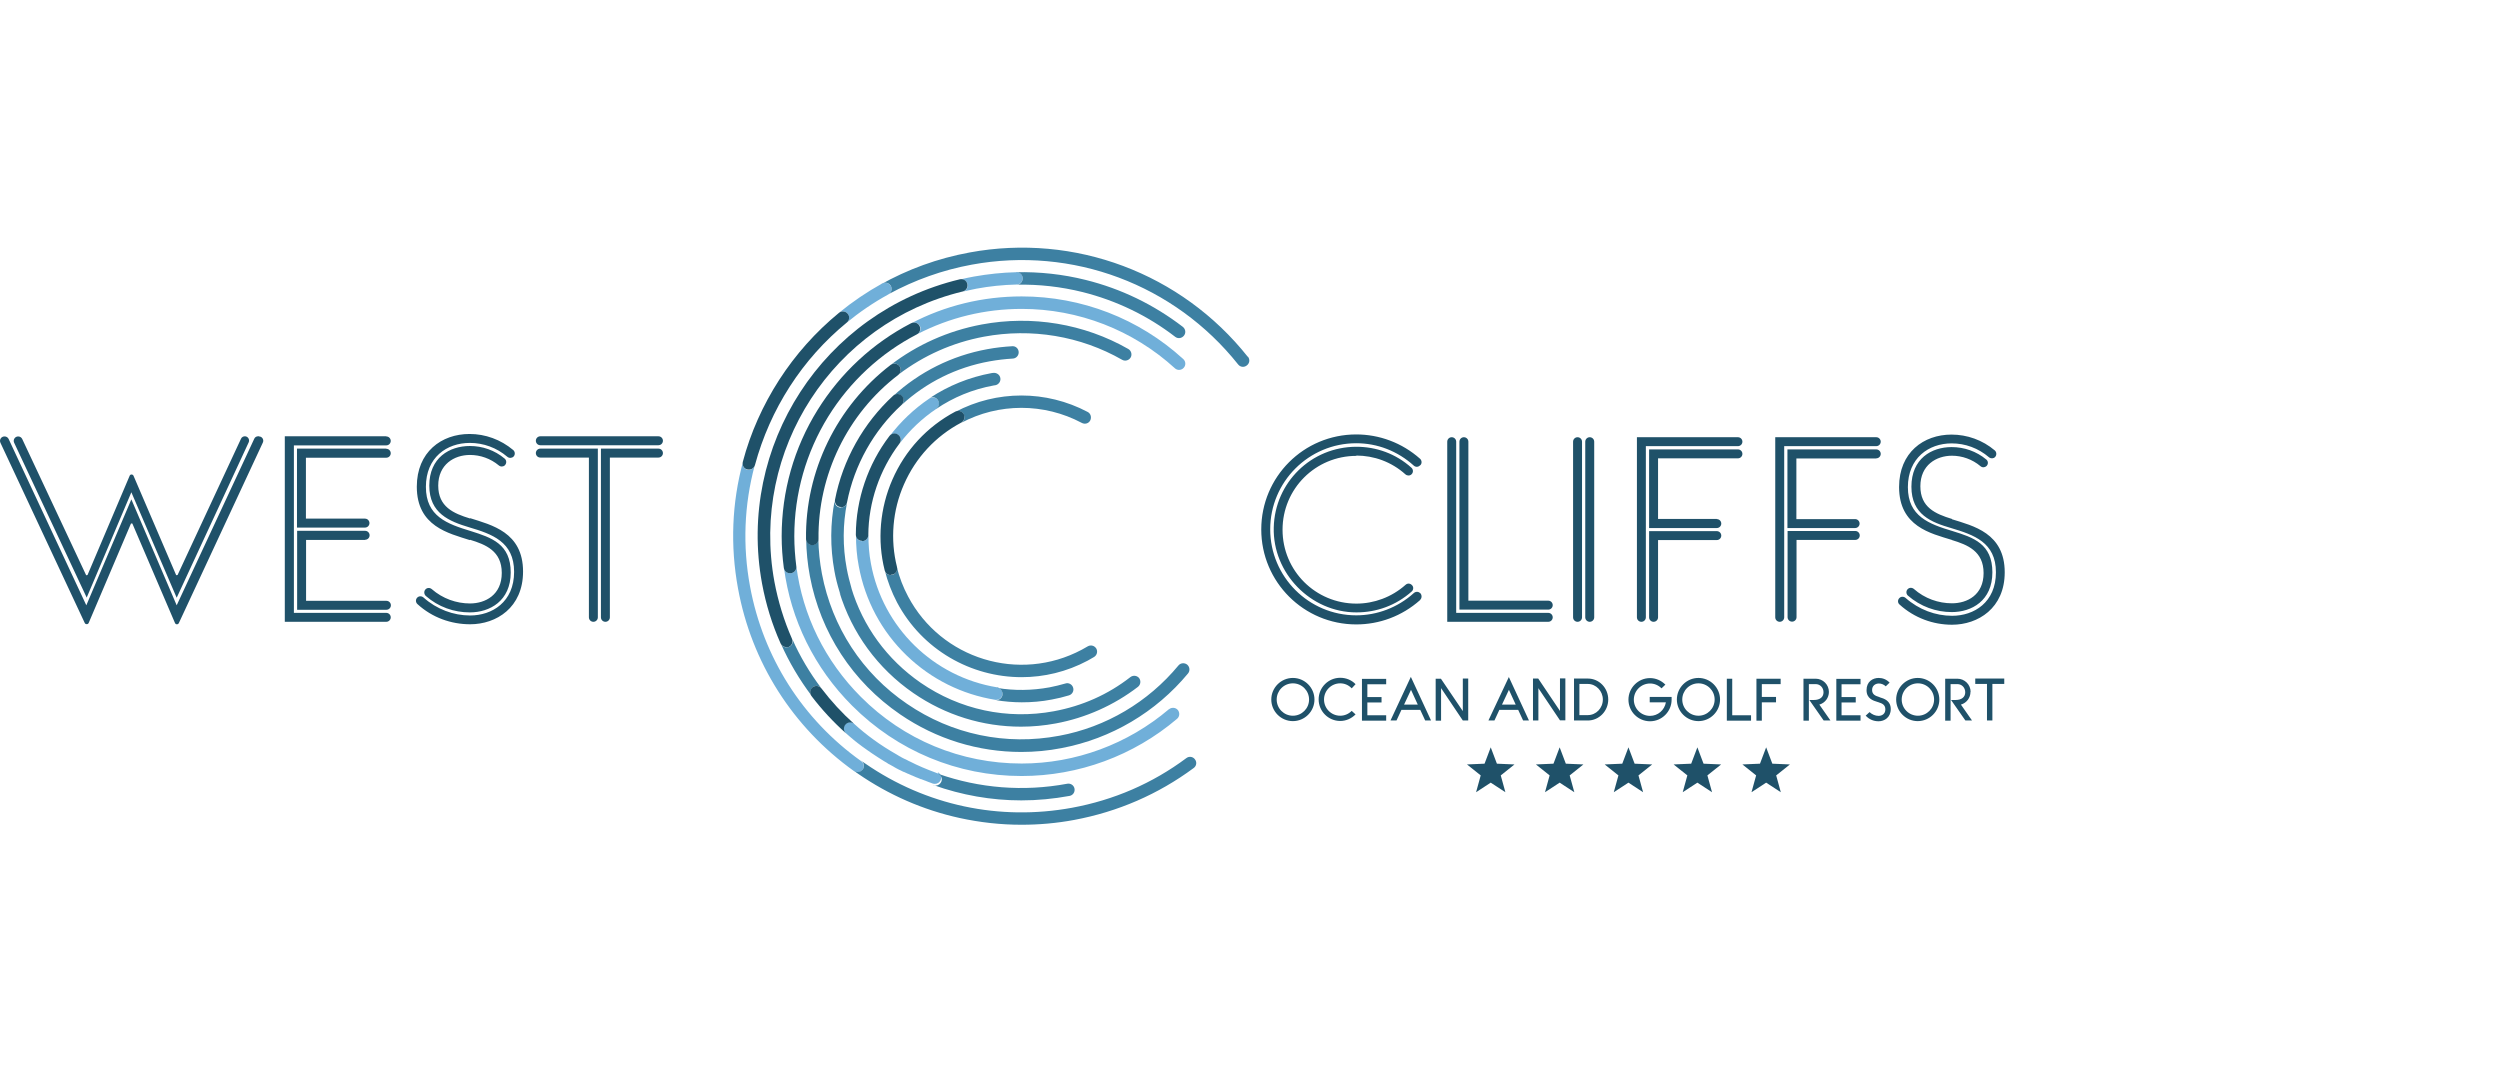
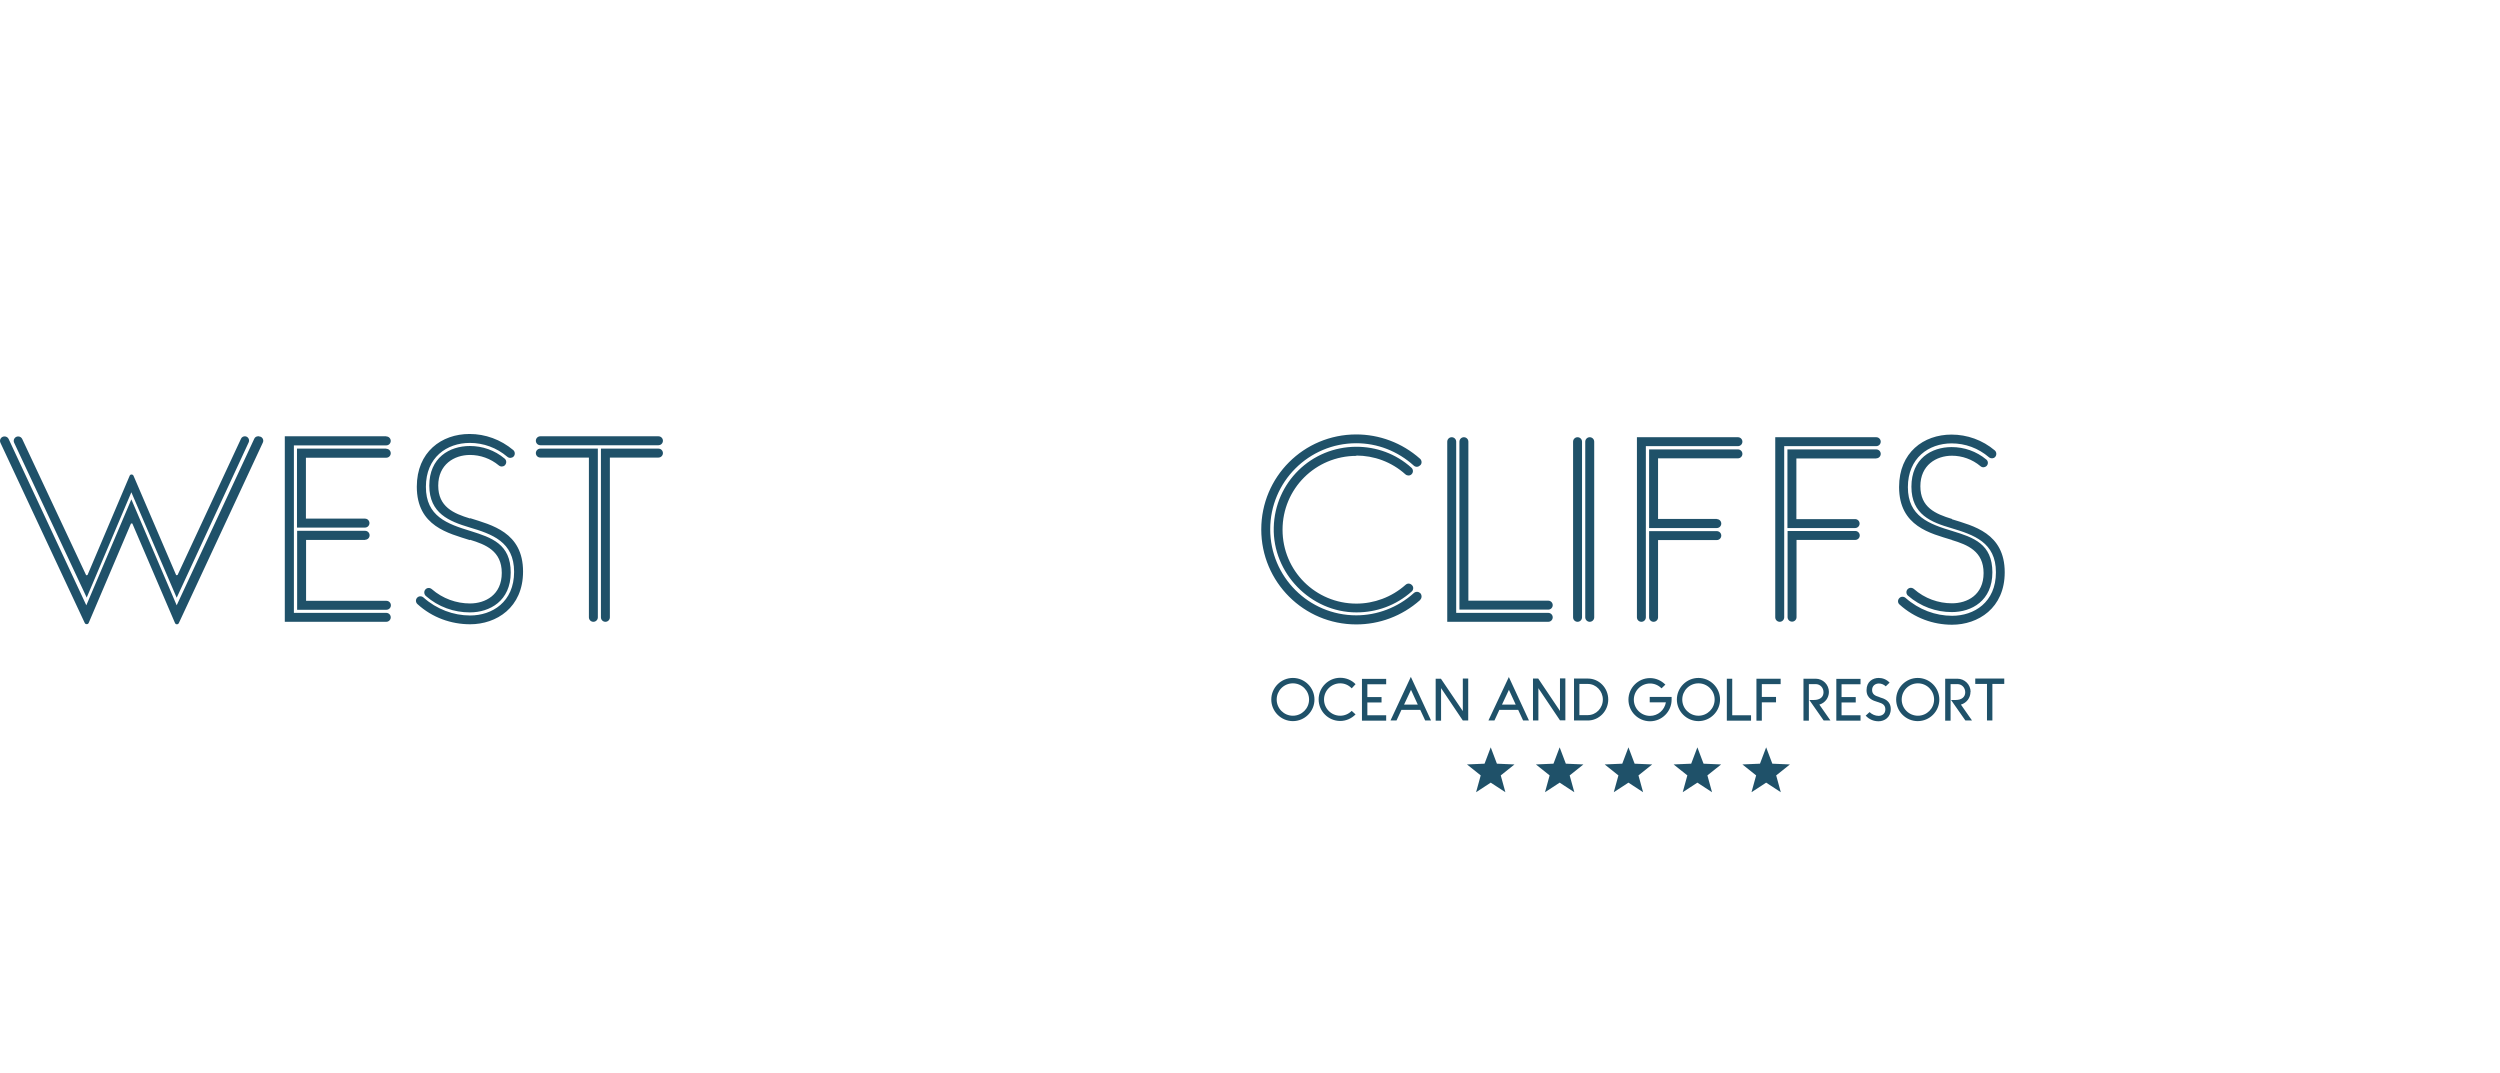
<svg xmlns="http://www.w3.org/2000/svg" width="212" height="91" viewBox="0 0 212 91" fill="none">
-   <path d="M72.418 61.373C72.418 61.373 72.431 61.373 72.431 61.386H72.418V61.373ZM77.282 27.412C77.544 27.281 77.858 27.372 78.002 27.634C78.132 27.869 78.041 28.157 77.832 28.314C80.526 26.928 83.52 26.195 86.646 26.195C91.458 26.195 96.074 27.987 99.631 31.23C99.841 31.426 100.181 31.413 100.377 31.191C100.573 30.982 100.56 30.642 100.337 30.446C96.584 27.019 91.72 25.136 86.633 25.136C83.324 25.136 80.133 25.921 77.282 27.412ZM99.121 60.144C95.643 63.099 91.21 64.747 86.633 64.747C81.493 64.747 76.642 62.746 73.006 59.098C69.959 56.051 68.063 52.18 67.527 47.995V48.021C67.566 48.309 67.357 48.571 67.069 48.61H67.004C66.742 48.61 66.52 48.427 66.481 48.152C67.056 52.559 69.057 56.639 72.261 59.843C76.106 63.688 81.206 65.806 86.633 65.806C91.458 65.806 96.14 64.08 99.814 60.955C100.037 60.772 100.063 60.431 99.88 60.209C99.697 59.987 99.357 59.961 99.134 60.144M75.439 36.984C75.622 36.749 75.949 36.709 76.184 36.88C76.393 37.05 76.459 37.35 76.315 37.573C77.165 36.461 78.198 35.48 79.401 34.669C79.636 34.513 79.702 34.173 79.545 33.937C79.388 33.702 79.048 33.636 78.812 33.793C77.492 34.683 76.367 35.768 75.439 36.984ZM73.634 45.367C73.634 45.667 73.399 45.89 73.111 45.89C72.823 45.89 72.614 45.667 72.588 45.393C72.588 46.256 72.653 47.132 72.823 48.008C73.359 50.911 74.759 53.54 76.89 55.593C78.969 57.594 81.572 58.888 84.409 59.346H84.488C84.736 59.346 84.959 59.163 85.011 58.901C85.05 58.614 84.854 58.339 84.566 58.287C79.153 57.411 74.85 53.2 73.856 47.799C73.699 46.975 73.634 46.151 73.647 45.34L73.634 45.367ZM75.53 24.247C75.386 23.998 75.059 23.894 74.811 24.038C73.516 24.757 72.3 25.581 71.149 26.522C71.372 26.339 71.698 26.379 71.882 26.601C72.065 26.823 72.038 27.15 71.816 27.346C71.79 27.359 71.777 27.386 71.751 27.399C72.862 26.483 74.066 25.659 75.334 24.966C75.596 24.822 75.687 24.495 75.543 24.247H75.53ZM63.002 39.168C62.061 42.66 61.917 46.282 62.584 49.904C63.734 56.181 67.226 61.674 72.418 65.388C72.509 65.453 72.614 65.492 72.719 65.492C72.876 65.492 73.046 65.414 73.15 65.27C73.32 65.035 73.268 64.708 73.019 64.538C68.05 60.994 64.715 55.737 63.604 49.734C62.963 46.282 63.107 42.803 63.996 39.482C63.931 39.704 63.721 39.848 63.499 39.848C63.46 39.848 63.408 39.848 63.368 39.835C63.094 39.757 62.924 39.469 62.989 39.194M76.785 64.394C76.785 64.394 76.864 64.433 76.916 64.459C76.877 64.446 76.838 64.42 76.785 64.394ZM86.188 23.083C84.998 23.109 83.795 23.24 82.605 23.449C82.213 23.515 81.82 23.606 81.428 23.698C81.703 23.645 81.977 23.828 82.043 24.09C82.108 24.378 81.938 24.666 81.65 24.731C81.611 24.731 81.585 24.744 81.546 24.757C81.951 24.652 82.383 24.574 82.788 24.482C83.913 24.273 85.063 24.155 86.201 24.129C86.502 24.129 86.724 23.881 86.724 23.593C86.724 23.292 86.476 23.07 86.188 23.07V23.083ZM79.584 65.61C79.493 65.571 79.401 65.545 79.309 65.505C78.577 65.231 77.845 64.93 77.139 64.564C77.139 64.564 77.112 64.564 77.099 64.551C77.034 64.512 76.969 64.485 76.903 64.446C76.864 64.433 76.825 64.407 76.772 64.381C76.759 64.381 76.733 64.368 76.707 64.355C76.668 64.329 76.615 64.315 76.576 64.289C76.511 64.25 76.433 64.224 76.367 64.171C76.341 64.159 76.315 64.145 76.289 64.132C76.275 64.132 76.249 64.106 76.223 64.093C76.171 64.067 76.106 64.028 76.053 63.989C76.027 63.975 76.001 63.949 75.962 63.936C74.68 63.204 73.477 62.341 72.392 61.347C72.182 61.177 71.856 61.203 71.672 61.412C71.476 61.621 71.489 61.962 71.712 62.158C71.986 62.393 72.248 62.628 72.522 62.851C72.522 62.851 72.549 62.864 72.562 62.877C72.679 62.981 72.797 63.06 72.915 63.151C72.98 63.204 73.046 63.256 73.124 63.309C73.189 63.348 73.242 63.4 73.307 63.439C73.399 63.505 73.49 63.57 73.582 63.635C73.582 63.635 73.608 63.648 73.621 63.661C73.725 63.727 73.817 63.805 73.922 63.871C74.275 64.106 74.628 64.341 74.994 64.564C75.112 64.629 75.229 64.695 75.334 64.773C75.36 64.786 75.386 64.812 75.412 64.812C75.491 64.852 75.569 64.904 75.648 64.943C75.713 64.982 75.779 65.008 75.831 65.048C75.883 65.074 75.936 65.113 75.988 65.139C76.079 65.178 76.171 65.244 76.263 65.283C76.275 65.283 76.289 65.296 76.302 65.296C76.406 65.349 76.511 65.401 76.615 65.453C76.615 65.453 76.629 65.453 76.642 65.453C76.746 65.505 76.864 65.558 76.982 65.61H76.995C77.112 65.662 77.23 65.715 77.348 65.767H77.361C77.479 65.819 77.596 65.872 77.714 65.924H77.727C77.845 65.976 77.963 66.028 78.08 66.068C78.08 66.068 78.093 66.068 78.106 66.068C78.211 66.107 78.329 66.159 78.446 66.198C78.459 66.198 78.486 66.198 78.486 66.212C78.59 66.251 78.695 66.29 78.812 66.342H78.826C78.917 66.382 79.009 66.408 79.1 66.447C79.166 66.46 79.218 66.473 79.283 66.473C79.493 66.473 79.702 66.342 79.78 66.12C79.872 65.872 79.754 65.597 79.519 65.479" fill="#70AFD9" />
-   <path d="M81.729 35.141C81.599 34.879 81.272 34.787 81.01 34.931C84.515 33.074 88.712 33.074 92.23 34.931C92.492 35.062 92.583 35.389 92.453 35.651C92.322 35.912 91.995 36.004 91.733 35.86C88.529 34.16 84.698 34.16 81.507 35.86C81.769 35.729 81.86 35.402 81.716 35.141H81.729ZM81.52 35.86C81.442 35.899 81.363 35.938 81.285 35.99C81.363 35.951 81.442 35.899 81.52 35.86ZM76.041 48.113C76.106 48.401 75.936 48.688 75.661 48.754C75.622 48.754 75.583 48.767 75.531 48.767C75.295 48.767 75.086 48.623 75.034 48.388C75.269 49.303 75.609 50.205 76.067 51.081C78.212 55.122 82.357 57.424 86.633 57.424C88.516 57.424 90.439 56.979 92.23 56.025C92.413 55.92 92.609 55.815 92.779 55.711C93.028 55.554 93.106 55.24 92.963 54.992C92.806 54.743 92.492 54.665 92.243 54.809C92.073 54.913 91.903 55.005 91.733 55.096C86.424 57.921 79.82 55.894 77.008 50.585C76.577 49.774 76.263 48.95 76.054 48.1M100.6 64.289C97.723 66.434 94.453 67.846 90.896 68.5C84.75 69.625 78.525 68.304 73.373 64.747C73.242 64.656 73.098 64.564 72.968 64.459C72.994 64.472 73.007 64.499 73.033 64.512C73.268 64.682 73.334 65.009 73.164 65.244C73.059 65.388 72.889 65.466 72.732 65.466C72.627 65.466 72.523 65.44 72.431 65.375C72.536 65.453 72.654 65.532 72.758 65.61C75.374 67.415 78.277 68.683 81.363 69.363C83.102 69.743 84.855 69.939 86.62 69.939C88.111 69.939 89.602 69.808 91.079 69.533C94.793 68.84 98.206 67.362 101.227 65.126C101.463 64.956 101.515 64.629 101.332 64.394C101.162 64.159 100.835 64.106 100.6 64.289ZM105.817 30.263C100.181 23.162 91.132 19.762 82.226 21.409C79.519 21.906 76.969 22.835 74.602 24.169C74.668 24.13 74.759 24.09 74.825 24.038C75.086 23.894 75.4 23.999 75.544 24.247C75.674 24.483 75.609 24.77 75.387 24.927C77.558 23.75 79.912 22.9 82.409 22.442C90.936 20.873 99.593 24.116 104.993 30.904C105.177 31.139 105.503 31.178 105.739 30.982C105.974 30.799 106.013 30.472 105.817 30.236M68.364 45.707C68.377 46.753 68.482 47.812 68.678 48.858C69.581 53.658 72.301 57.816 76.328 60.575C79.401 62.681 82.959 63.766 86.607 63.766C87.745 63.766 88.882 63.662 90.02 63.439C94.231 62.642 98.023 60.392 100.743 57.11C100.926 56.888 100.9 56.561 100.678 56.365C100.456 56.182 100.116 56.208 99.933 56.43C97.37 59.529 93.786 61.661 89.824 62.393C85.299 63.243 80.722 62.289 76.917 59.686C73.111 57.097 70.561 53.174 69.698 48.649C69.515 47.668 69.411 46.675 69.397 45.707C69.397 45.981 69.162 46.217 68.874 46.217C68.587 46.217 68.351 45.981 68.351 45.694M75.531 30.943C75.766 30.76 76.093 30.812 76.276 31.047C76.433 31.256 76.407 31.557 76.224 31.74C78.329 30.145 80.775 29.047 83.442 28.55C87.457 27.804 91.615 28.484 95.159 30.511C95.408 30.655 95.735 30.564 95.879 30.315C96.023 30.067 95.931 29.74 95.683 29.596C91.929 27.451 87.509 26.719 83.246 27.517C80.395 28.053 77.767 29.23 75.518 30.956M79.401 34.67C80.827 33.702 82.475 33.009 84.292 32.682C84.332 32.682 84.358 32.682 84.397 32.669C84.685 32.617 84.881 32.342 84.829 32.054C84.776 31.767 84.502 31.584 84.214 31.623C84.175 31.623 84.135 31.636 84.096 31.636C82.174 31.989 80.408 32.721 78.865 33.741C79.101 33.623 79.388 33.702 79.532 33.924C79.689 34.16 79.637 34.5 79.388 34.657L79.401 34.67ZM84.567 58.313C84.855 58.352 85.051 58.64 85.012 58.928C84.972 59.189 84.737 59.372 84.489 59.372H84.449C85.168 59.49 85.914 59.556 86.646 59.556C87.483 59.556 88.333 59.49 89.196 59.32C89.693 59.229 90.177 59.111 90.648 58.967C90.922 58.889 91.093 58.588 91.001 58.313C90.922 58.038 90.622 57.868 90.347 57.96C89.902 58.091 89.458 58.196 89 58.287C87.496 58.562 86.005 58.575 84.567 58.339M71.83 42.608C71.778 42.856 71.555 43.039 71.307 43.039H71.202C70.927 42.987 70.731 42.712 70.784 42.424C70.404 44.399 70.391 46.4 70.757 48.414C70.862 49.015 71.019 49.617 71.202 50.205C71.267 50.441 71.477 50.585 71.699 50.585C71.751 50.585 71.804 50.585 71.856 50.558C72.131 50.48 72.301 50.179 72.209 49.892C72.052 49.342 71.908 48.78 71.804 48.218C71.451 46.334 71.464 44.465 71.83 42.621M75.74 33.571C75.949 33.375 76.289 33.388 76.485 33.61C76.668 33.82 76.668 34.12 76.485 34.317C78.538 32.434 81.088 31.152 83.913 30.642C84.567 30.524 85.221 30.446 85.888 30.407C86.175 30.393 86.398 30.145 86.385 29.857C86.372 29.556 86.123 29.334 85.835 29.36C85.142 29.4 84.436 29.478 83.73 29.609C80.709 30.158 77.963 31.544 75.753 33.571H75.74ZM96.611 57.516C96.428 57.28 96.101 57.241 95.866 57.411C93.956 58.902 91.772 59.869 89.366 60.314C85.404 61.046 81.389 60.183 78.068 57.895C75.217 55.92 73.164 53.108 72.183 49.826C72.183 49.839 72.183 49.852 72.183 49.865C72.274 50.14 72.118 50.441 71.83 50.532C71.778 50.545 71.725 50.558 71.673 50.558C71.451 50.558 71.241 50.415 71.176 50.192C72.235 53.671 74.419 56.678 77.453 58.771C80.186 60.654 83.338 61.622 86.581 61.622C87.562 61.622 88.555 61.53 89.536 61.347C92.073 60.876 94.466 59.804 96.493 58.248C96.729 58.065 96.768 57.738 96.598 57.502M79.166 66.578C81.559 67.428 84.057 67.873 86.607 67.873C87.967 67.873 89.34 67.742 90.7 67.493C90.988 67.441 91.171 67.166 91.119 66.879C91.066 66.591 90.792 66.408 90.504 66.46C86.79 67.153 83.037 66.84 79.572 65.623C79.807 65.741 79.925 66.016 79.833 66.264C79.755 66.473 79.558 66.617 79.336 66.617C79.271 66.617 79.218 66.617 79.153 66.591M86.189 23.083C86.476 23.083 86.725 23.306 86.725 23.606C86.725 23.881 86.516 24.13 86.241 24.143C88.111 24.103 89.968 24.313 91.812 24.77C94.662 25.489 97.317 26.758 99.658 28.563C99.893 28.746 100.22 28.693 100.403 28.458C100.586 28.223 100.534 27.896 100.299 27.713C97.84 25.829 95.068 24.483 92.06 23.737C90.125 23.253 88.163 23.044 86.175 23.083H86.189ZM68.822 59.019C68.639 58.784 68.691 58.457 68.927 58.274C69.136 58.104 69.45 58.143 69.633 58.339C68.665 57.058 67.841 55.672 67.187 54.194C67.292 54.455 67.161 54.743 66.913 54.861C66.847 54.887 66.769 54.9 66.704 54.9C66.494 54.9 66.311 54.782 66.22 54.586C66.913 56.155 67.802 57.646 68.835 59.019H68.822Z" fill="#3D80A2" />
-   <path d="M75.53 48.767C75.295 48.767 75.086 48.61 75.02 48.361C74.379 45.825 74.615 43.091 75.674 40.672C76.76 38.187 78.603 36.187 81.01 34.905C81.271 34.774 81.585 34.866 81.729 35.114C81.86 35.376 81.768 35.69 81.52 35.834C79.323 36.997 77.649 38.815 76.655 41.078C75.687 43.274 75.478 45.772 76.067 48.087C76.132 48.374 75.962 48.662 75.687 48.728C75.648 48.728 75.609 48.741 75.556 48.741M67.004 48.61H67.069C67.357 48.571 67.566 48.309 67.527 48.021C67.422 47.184 67.357 46.334 67.357 45.471C67.357 41.875 68.351 38.37 70.234 35.324C72.065 32.368 74.667 29.949 77.753 28.353C78.015 28.223 78.106 27.896 77.976 27.634C77.845 27.373 77.518 27.281 77.257 27.412C74 29.099 71.267 31.649 69.332 34.761C67.331 37.978 66.285 41.666 66.285 45.471C66.285 46.361 66.35 47.276 66.468 48.152C66.507 48.427 66.729 48.61 66.991 48.61M68.887 46.23C69.188 46.23 69.41 45.995 69.41 45.694C69.345 40.293 71.856 35.088 76.171 31.793C76.406 31.61 76.446 31.283 76.276 31.047C76.093 30.812 75.766 30.773 75.53 30.943C70.953 34.447 68.272 39.966 68.351 45.707C68.351 45.995 68.586 46.23 68.874 46.23M73.111 45.89C73.399 45.89 73.634 45.654 73.634 45.367C73.647 42.594 74.589 39.848 76.276 37.612C76.459 37.377 76.406 37.05 76.171 36.867C75.936 36.684 75.609 36.736 75.426 36.971C73.595 39.377 72.588 42.346 72.575 45.341C72.575 45.641 72.81 45.864 73.098 45.864M63.512 39.822C63.748 39.822 63.957 39.665 64.022 39.43C64.663 37.063 65.657 34.827 66.978 32.773C68.299 30.72 69.933 28.89 71.816 27.346C72.039 27.163 72.078 26.823 71.882 26.601C71.699 26.379 71.359 26.34 71.136 26.536C69.162 28.157 67.462 30.067 66.076 32.211C64.689 34.369 63.643 36.697 62.989 39.168C62.924 39.456 63.081 39.744 63.369 39.809C63.408 39.809 63.46 39.822 63.499 39.822M71.306 43.026C71.555 43.026 71.777 42.856 71.829 42.594C72.444 39.443 74.079 36.514 76.459 34.33C76.668 34.133 76.694 33.807 76.498 33.584C76.302 33.375 75.975 33.349 75.753 33.545C73.216 35.873 71.463 39.011 70.809 42.372C70.757 42.66 70.94 42.934 71.228 42.987H71.333M66.677 54.9C66.743 54.9 66.821 54.887 66.886 54.861C67.161 54.743 67.266 54.429 67.161 54.168C66.481 52.625 65.984 51.003 65.67 49.329C63.617 38.174 70.639 27.373 81.637 24.718C81.925 24.653 82.095 24.365 82.03 24.077C81.964 23.79 81.677 23.619 81.389 23.685C69.829 26.457 62.466 37.808 64.624 49.499C64.951 51.252 65.474 52.952 66.193 54.56C66.285 54.756 66.468 54.874 66.677 54.874M71.738 62.184C71.529 61.988 71.503 61.661 71.699 61.439C71.882 61.229 72.196 61.203 72.418 61.373C71.411 60.471 70.483 59.464 69.659 58.379C69.476 58.143 69.149 58.104 68.913 58.274C68.678 58.457 68.639 58.784 68.809 59.019C69.685 60.17 70.666 61.229 71.738 62.184Z" fill="#1F5169" />
  <path d="M151.784 64.825L150.62 65.754L151.012 67.179L149.77 66.368L148.527 67.179L148.92 65.754L147.756 64.825L149.247 64.76L149.77 63.374L150.293 64.76L151.784 64.825ZM126.937 64.76L126.414 63.374L125.891 64.76L124.4 64.825L125.564 65.754L125.172 67.179L126.414 66.368L127.656 67.179L127.264 65.754L128.428 64.825L126.937 64.76ZM132.782 64.76L132.259 63.374L131.736 64.76L130.245 64.825L131.409 65.754L131.017 67.179L132.259 66.368L133.502 67.179L133.109 65.754L134.273 64.825L132.782 64.76ZM138.615 64.76L138.092 63.374L137.569 64.76L136.078 64.825L137.242 65.754L136.849 67.179L138.092 66.368L139.334 67.179L138.942 65.754L140.106 64.825L138.615 64.76ZM144.46 64.76L143.937 63.374L143.414 64.76L141.923 64.825L143.087 65.754L142.695 67.179L143.937 66.368L145.18 67.179L144.787 65.754L145.951 64.825L144.46 64.76ZM112.277 59.32C112.277 60.078 112.892 60.693 113.651 60.693C114.017 60.693 114.357 60.549 114.618 60.288H114.631L114.958 60.588H114.945C114.592 60.941 114.134 61.138 113.651 61.138C112.644 61.138 111.82 60.314 111.82 59.307C111.82 58.3 112.644 57.476 113.651 57.476C114.134 57.476 114.605 57.659 114.945 58.012H114.958L114.631 58.365H114.618C114.357 58.091 114.017 57.947 113.651 57.947C112.892 57.947 112.277 58.561 112.277 59.32ZM115.494 61.111H117.548V60.654H115.952V59.568H117.155V59.111H115.952V58.025H117.548V57.568H115.494V61.124V61.111ZM111.467 59.32C111.467 60.327 110.643 61.151 109.636 61.151C108.629 61.151 107.805 60.327 107.805 59.32C107.805 58.313 108.629 57.489 109.636 57.489C110.643 57.489 111.467 58.313 111.467 59.32ZM111.009 59.32C111.009 58.561 110.394 57.947 109.636 57.947C108.877 57.947 108.263 58.561 108.263 59.32C108.263 60.078 108.877 60.693 109.636 60.693C110.394 60.693 111.009 60.078 111.009 59.32ZM149.403 59.555H150.607V59.098H149.403V58.012H150.999V57.554H148.946V61.111H149.403V59.568V59.555ZM155.092 58.679C155.092 58.051 154.582 57.554 153.967 57.554H152.934V61.111H153.392V58.012H153.967C154.347 58.012 154.634 58.313 154.634 58.705C154.634 59.111 154.334 59.359 153.81 59.359H153.431L154.647 61.098H155.223L154.281 59.751C154.765 59.608 155.092 59.176 155.092 58.666V58.679ZM148.501 60.654H146.893V57.554H146.435V61.111H148.488V60.654H148.501ZM155.72 61.111H157.773V60.654H156.164V59.568H157.367V59.111H156.164V58.025H157.773V57.568H155.72V61.124V61.111ZM167.489 57.999H168.496V61.098H168.954V57.999H169.961V57.541H167.502V57.999H167.489ZM167.11 58.679C167.11 58.051 166.6 57.554 165.985 57.554H164.952V61.111H165.41V58.012H165.985C166.365 58.012 166.652 58.313 166.652 58.705C166.652 59.111 166.351 59.359 165.828 59.359H165.449L166.665 61.098H167.228L166.286 59.751C166.77 59.608 167.097 59.176 167.097 58.666L167.11 58.679ZM164.455 59.32C164.455 60.327 163.631 61.151 162.624 61.151C161.618 61.151 160.794 60.327 160.794 59.32C160.794 58.313 161.618 57.489 162.624 57.489C163.631 57.489 164.455 58.313 164.455 59.32ZM164.011 59.32C164.011 58.561 163.396 57.947 162.638 57.947C161.879 57.947 161.264 58.561 161.264 59.32C161.264 60.078 161.879 60.693 162.638 60.693C163.396 60.693 164.011 60.078 164.011 59.32ZM159.408 59.124L159.329 59.098C159.028 59.006 158.754 58.888 158.754 58.509C158.754 58.13 159.054 57.96 159.329 57.96C159.538 57.96 159.761 58.051 159.904 58.195H159.918L160.244 57.881H160.231C159.983 57.62 159.656 57.489 159.316 57.489C158.806 57.489 158.283 57.803 158.283 58.522C158.283 59.241 158.832 59.411 159.224 59.529C159.251 59.529 159.277 59.542 159.303 59.555C159.604 59.647 159.878 59.764 159.878 60.157C159.878 60.549 159.578 60.706 159.303 60.706C159.028 60.706 158.754 60.588 158.544 60.392H158.531L158.204 60.693H158.217C158.505 61.007 158.884 61.164 159.303 61.164C159.8 61.164 160.336 60.837 160.336 60.131C160.336 59.425 159.787 59.241 159.381 59.124H159.408ZM127.944 57.398L129.657 61.098H129.16L128.742 60.196H127.146L126.728 61.098H126.218L127.957 57.398H127.944ZM128.532 59.751L127.957 58.496L127.368 59.751H128.545H128.532ZM119.64 57.398L121.353 61.098H120.856L120.438 60.196H118.842L118.424 61.098H117.914L119.64 57.398ZM120.228 59.751L119.653 58.496L119.065 59.751H120.241H120.228ZM130.442 58.339L132.286 61.085H132.743V57.528H132.286V60.288L130.442 57.541H129.997V61.098H130.455V58.339H130.442ZM124.505 57.541H124.047V60.301L122.19 57.554H121.745V61.111H122.203V58.352L124.047 61.098H124.505V57.541ZM136.379 59.32C136.379 60.301 135.594 61.098 134.652 61.098H133.476V57.541H134.652C135.607 57.541 136.379 58.339 136.379 59.32ZM135.921 59.32C135.921 58.601 135.346 57.999 134.652 57.999H133.933V60.641H134.652C135.346 60.641 135.921 60.052 135.921 59.32ZM144.029 61.151C143.022 61.151 142.198 60.327 142.198 59.32C142.198 58.313 143.022 57.489 144.029 57.489C145.036 57.489 145.86 58.313 145.86 59.32C145.86 60.327 145.036 61.151 144.029 61.151ZM144.029 60.693C144.787 60.693 145.402 60.078 145.402 59.32C145.402 58.561 144.787 57.947 144.029 57.947C143.27 57.947 142.656 58.561 142.656 59.32C142.656 60.078 143.27 60.693 144.029 60.693ZM139.896 59.555H141.269C141.152 60.222 140.589 60.706 139.923 60.706C139.164 60.706 138.549 60.091 138.549 59.333C138.549 58.575 139.164 57.96 139.923 57.96C140.289 57.96 140.629 58.104 140.89 58.365H140.903L141.23 58.051H141.217C140.864 57.698 140.406 57.502 139.923 57.502C138.916 57.502 138.092 58.326 138.092 59.333C138.092 60.34 138.916 61.164 139.923 61.164C140.929 61.164 141.753 60.34 141.753 59.333V59.098H139.896V59.555ZM120.425 50.885C118.881 52.258 116.959 52.951 115.011 52.951C110.564 52.951 106.955 49.355 106.955 44.896C106.955 40.437 110.551 36.84 115.011 36.84C116.946 36.84 118.881 37.533 120.425 38.906C120.581 39.05 120.595 39.312 120.438 39.456H120.425C120.281 39.613 120.058 39.626 119.901 39.495C118.515 38.239 116.789 37.586 115.011 37.586C110.983 37.586 107.714 40.855 107.714 44.883C107.714 48.91 110.983 52.18 115.011 52.18C116.75 52.18 118.515 51.539 119.901 50.284C120.058 50.153 120.281 50.153 120.425 50.297H120.438C120.595 50.467 120.581 50.728 120.425 50.872V50.885ZM115.011 38.632C116.501 38.632 117.992 39.155 119.182 40.227C119.339 40.358 119.561 40.358 119.705 40.214C119.862 40.057 119.849 39.809 119.692 39.665C118.358 38.462 116.698 37.886 115.024 37.886C111.192 37.886 108.106 40.92 108.014 44.726C107.91 48.597 111.14 51.931 115.024 51.931C116.711 51.931 118.371 51.356 119.718 50.153C119.875 50.009 119.888 49.747 119.718 49.604C119.575 49.46 119.352 49.447 119.195 49.59C118.005 50.65 116.501 51.186 115.024 51.186C111.558 51.186 108.76 48.401 108.76 44.922C108.76 41.443 111.558 38.658 115.024 38.658L115.011 38.632ZM139.19 52.729C139.399 52.729 139.569 52.559 139.569 52.35V37.834H147.377C147.586 37.834 147.756 37.664 147.756 37.455C147.756 37.246 147.586 37.076 147.377 37.076H138.811V52.35C138.811 52.559 138.981 52.729 139.19 52.729ZM133.776 52.729C133.986 52.729 134.156 52.559 134.156 52.35V37.455C134.156 37.246 133.986 37.076 133.776 37.076C133.567 37.076 133.397 37.246 133.397 37.455V52.35C133.397 52.559 133.567 52.729 133.776 52.729ZM134.809 52.729C135.019 52.729 135.189 52.559 135.189 52.35V37.455C135.189 37.246 135.019 37.076 134.809 37.076C134.6 37.076 134.43 37.246 134.43 37.455V52.35C134.43 52.559 134.6 52.729 134.809 52.729ZM159.107 38.867C159.316 38.867 159.486 38.697 159.486 38.488C159.486 38.279 159.316 38.109 159.107 38.109H151.574V44.778H157.315C157.524 44.778 157.694 44.608 157.694 44.399C157.694 44.19 157.524 44.02 157.315 44.02H152.333V38.88H159.107V38.867ZM165.528 45.798C166.848 46.203 168.208 46.74 168.208 48.597C168.208 50.454 166.822 51.16 165.528 51.16C164.377 51.16 163.213 50.754 162.298 49.944C162.141 49.813 161.918 49.813 161.774 49.957C161.618 50.114 161.631 50.362 161.788 50.506C162.86 51.434 164.168 51.905 165.515 51.905C167.188 51.905 168.954 50.95 168.954 48.531C168.954 46.112 167.332 45.576 165.593 45.04C163.579 44.438 161.788 43.784 161.788 41.313C161.788 38.841 163.553 37.599 165.501 37.599C166.652 37.599 167.764 38.004 168.666 38.776C168.823 38.906 169.045 38.893 169.176 38.763C169.333 38.606 169.32 38.344 169.163 38.2C168.117 37.311 166.809 36.853 165.488 36.853C163.121 36.853 161.042 38.37 161.042 41.3C161.042 44.66 163.749 45.236 165.515 45.785L165.528 45.798ZM150.92 52.729C151.13 52.729 151.3 52.559 151.3 52.35V37.834H159.107C159.316 37.834 159.486 37.664 159.486 37.455C159.486 37.246 159.316 37.076 159.107 37.076H150.541V52.35C150.541 52.559 150.711 52.729 150.92 52.729ZM131.671 51.317C131.671 51.107 131.501 50.937 131.292 50.937H124.518V37.455C124.518 37.246 124.348 37.076 124.138 37.076C123.929 37.076 123.759 37.246 123.759 37.455V51.696H131.292C131.501 51.696 131.671 51.526 131.671 51.317ZM131.671 52.35C131.671 52.141 131.501 51.971 131.292 51.971H123.485V37.455C123.485 37.246 123.315 37.076 123.105 37.076C122.896 37.076 122.726 37.246 122.726 37.455V52.729H131.292C131.501 52.729 131.671 52.559 131.671 52.35ZM157.707 45.406C157.707 45.197 157.537 45.027 157.328 45.027H151.587V52.337C151.587 52.546 151.757 52.716 151.967 52.716C152.176 52.716 152.346 52.546 152.346 52.337V45.785H157.328C157.537 45.785 157.707 45.615 157.707 45.406ZM165.528 44.007C164.115 43.575 162.847 43.026 162.847 41.234C162.847 39.443 164.194 38.645 165.528 38.645C166.378 38.645 167.254 38.946 167.947 39.534C168.104 39.665 168.313 39.652 168.457 39.521C168.614 39.364 168.614 39.116 168.444 38.972C167.594 38.266 166.561 37.913 165.501 37.913C163.788 37.913 162.088 38.893 162.088 41.273C162.088 43.654 163.801 44.294 165.449 44.778C167.371 45.353 169.255 45.981 169.255 48.531C169.255 51.081 167.398 52.219 165.541 52.219C164.128 52.219 162.716 51.696 161.591 50.702C161.434 50.571 161.212 50.571 161.068 50.715C160.911 50.872 160.911 51.12 161.081 51.264C162.337 52.402 163.932 52.977 165.528 52.977C167.738 52.977 170 51.578 170 48.531C170 45.197 167.319 44.595 165.528 44.033V44.007ZM145.585 44.007H140.603V38.867H147.377C147.586 38.867 147.756 38.697 147.756 38.488C147.756 38.279 147.586 38.109 147.377 38.109H139.844V44.778H145.585C145.794 44.778 145.964 44.608 145.964 44.399C145.964 44.19 145.794 44.02 145.585 44.02V44.007ZM145.585 45.04H139.844V52.35C139.844 52.559 140.014 52.729 140.223 52.729C140.433 52.729 140.603 52.559 140.603 52.35V45.798H145.585C145.794 45.798 145.964 45.628 145.964 45.419C145.964 45.21 145.794 45.04 145.585 45.04ZM56.216 38.423C56.216 38.632 56.046 38.802 55.837 38.802H51.717V52.35C51.717 52.559 51.547 52.729 51.338 52.729C51.129 52.729 50.959 52.559 50.959 52.35V38.043H55.837C56.046 38.043 56.216 38.213 56.216 38.423ZM32.755 36.997H24.151V52.729H32.755C32.965 52.729 33.135 52.559 33.135 52.35C33.135 52.141 32.965 51.971 32.755 51.971H24.922V37.769H32.755C32.965 37.769 33.135 37.599 33.135 37.389C33.135 37.18 32.965 37.01 32.755 37.01V36.997ZM55.837 36.997H45.819C45.61 36.997 45.44 37.167 45.44 37.376C45.44 37.586 45.61 37.756 45.819 37.756H55.837C56.046 37.756 56.216 37.586 56.216 37.376C56.216 37.167 56.046 36.997 55.837 36.997ZM39.856 43.967C38.444 43.536 37.162 42.973 37.162 41.182C37.162 39.39 38.509 38.58 39.856 38.58C40.719 38.58 41.596 38.88 42.302 39.469C42.459 39.599 42.681 39.587 42.812 39.456C42.969 39.299 42.969 39.037 42.799 38.893C41.949 38.174 40.902 37.821 39.843 37.821C38.117 37.821 36.404 38.815 36.404 41.182C36.404 43.549 38.13 44.216 39.778 44.713C41.713 45.288 43.596 45.929 43.596 48.492C43.596 51.055 41.726 52.193 39.869 52.193C38.457 52.193 37.032 51.67 35.907 50.663C35.75 50.532 35.528 50.532 35.384 50.676C35.227 50.833 35.24 51.081 35.397 51.225C36.652 52.376 38.261 52.938 39.869 52.938C42.092 52.938 44.355 51.526 44.355 48.466C44.355 45.118 41.661 44.517 39.869 43.941V43.967H39.856ZM21.954 36.997H21.888C21.744 36.997 21.614 37.076 21.561 37.206C19.364 41.94 17.18 46.596 14.983 51.33L11.139 42.346L7.32 51.33L0.729 37.219C0.664 37.089 0.533 37.01 0.389 37.01H0.376C0.102 37.01 -0.081 37.298 0.036 37.546L7.189 52.834C7.255 52.964 7.451 52.964 7.516 52.834L11.1 44.412C11.1 44.412 11.204 44.346 11.23 44.412L14.84 52.834C14.905 52.977 15.101 52.977 15.167 52.834L22.294 37.52C22.398 37.285 22.228 37.01 21.967 37.01L21.954 36.997ZM32.755 38.043H25.184V44.739H30.951C31.16 44.739 31.33 44.569 31.33 44.36C31.33 44.15 31.16 43.98 30.951 43.98H25.942V38.815H32.755C32.965 38.815 33.135 38.645 33.135 38.436C33.135 38.226 32.965 38.056 32.755 38.056V38.043ZM30.964 45.772C31.173 45.772 31.343 45.602 31.343 45.393C31.343 45.184 31.173 45.014 30.964 45.014H25.197V51.709H32.768C32.978 51.709 33.148 51.539 33.148 51.33C33.148 51.12 32.978 50.95 32.768 50.95H25.955V45.785H30.964V45.772ZM7.346 50.689L11.139 41.744L14.983 50.689L21.09 37.507C21.195 37.272 21.025 36.997 20.764 36.997C20.633 36.997 20.489 37.076 20.437 37.206L15.062 48.754C15.062 48.754 14.944 48.806 14.931 48.754L11.322 40.345C11.257 40.201 11.047 40.201 10.995 40.345L7.425 48.754C7.425 48.754 7.32 48.819 7.294 48.754L1.88 37.219C1.815 37.089 1.684 37.01 1.54 37.01C1.266 37.01 1.082 37.298 1.2 37.546L7.359 50.689H7.346ZM39.856 45.772C41.177 46.177 42.55 46.714 42.55 48.584C42.55 50.454 41.151 51.173 39.856 51.173C38.705 51.173 37.542 50.767 36.613 49.957C36.456 49.826 36.234 49.826 36.09 49.97C35.933 50.127 35.946 50.375 36.103 50.532C37.175 51.474 38.496 51.931 39.843 51.931C41.53 51.931 43.309 50.964 43.309 48.544C43.309 46.125 41.674 45.589 39.935 45.04C37.908 44.425 36.116 43.784 36.116 41.286C36.116 38.789 37.882 37.559 39.843 37.559C40.994 37.559 42.119 37.965 43.021 38.736C43.178 38.867 43.4 38.854 43.544 38.723C43.701 38.566 43.688 38.305 43.518 38.161C42.459 37.272 41.151 36.801 39.817 36.801C37.437 36.801 35.345 38.331 35.345 41.273C35.345 44.647 38.065 45.223 39.83 45.798H39.843L39.856 45.772ZM45.44 38.423C45.44 38.632 45.61 38.802 45.819 38.802H49.939V52.35C49.939 52.559 50.109 52.729 50.318 52.729C50.527 52.729 50.697 52.559 50.697 52.35V38.043H45.819C45.61 38.043 45.44 38.213 45.44 38.423Z" fill="#1F5169" />
</svg>